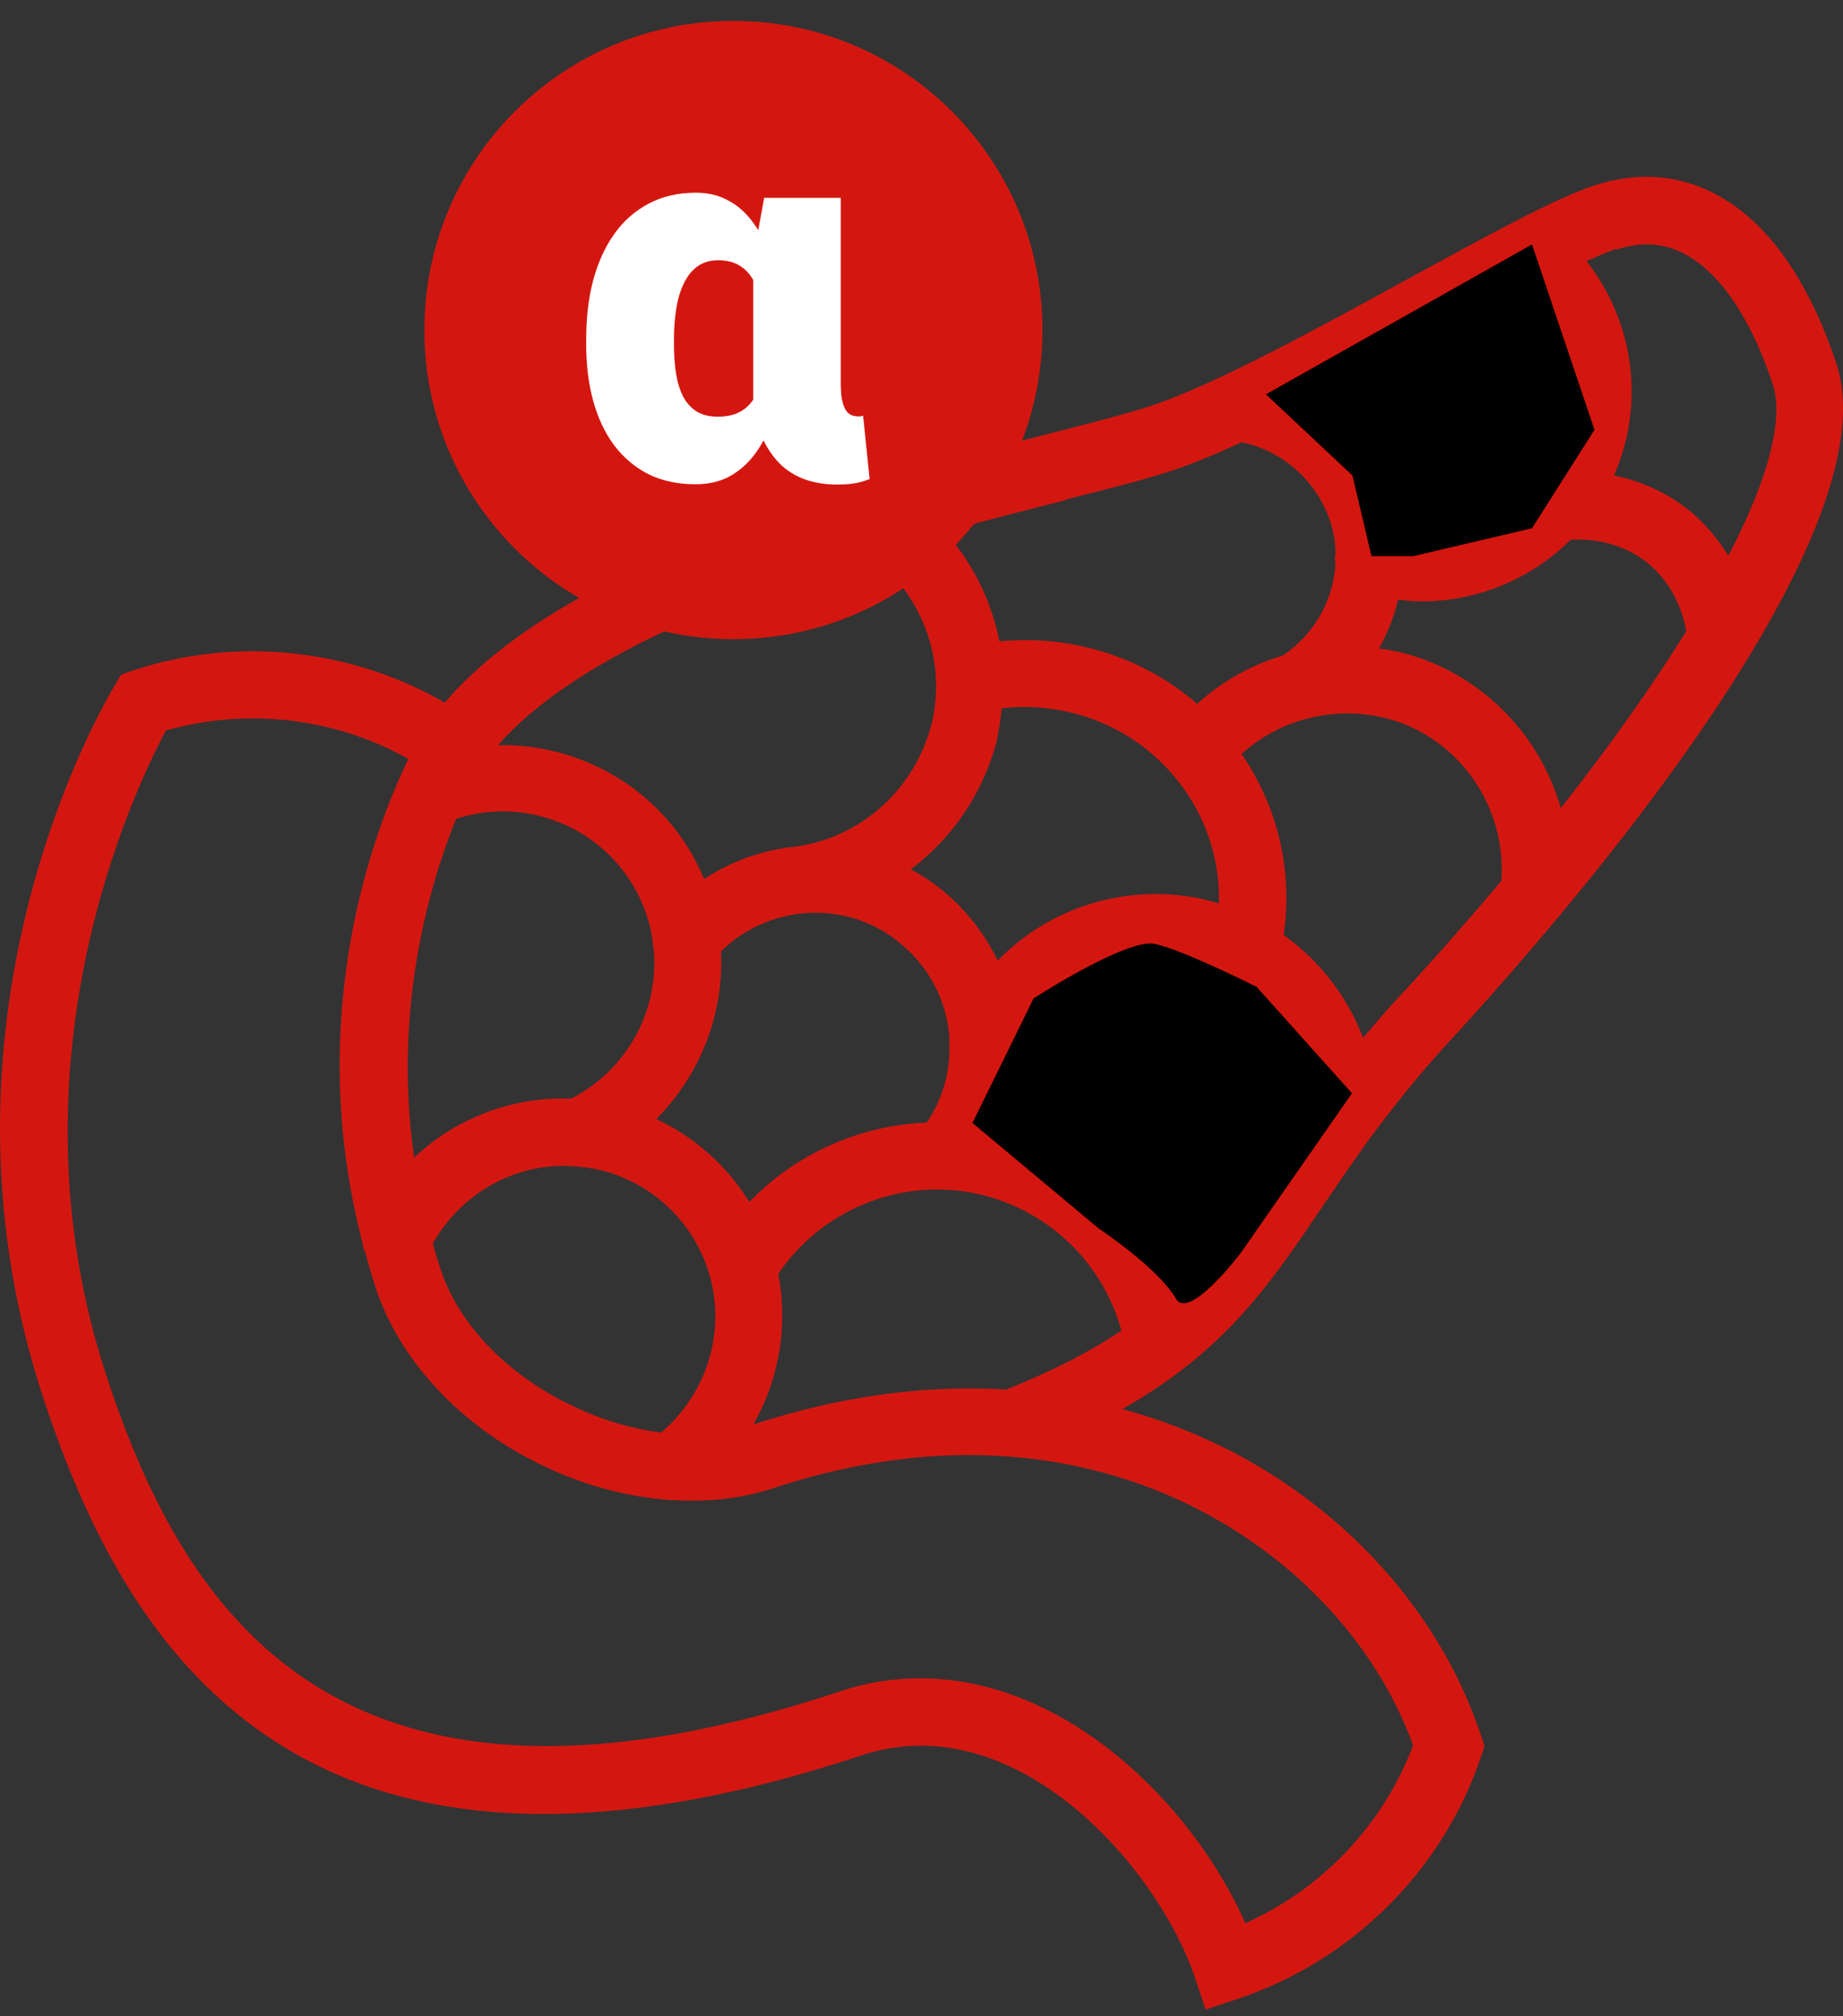
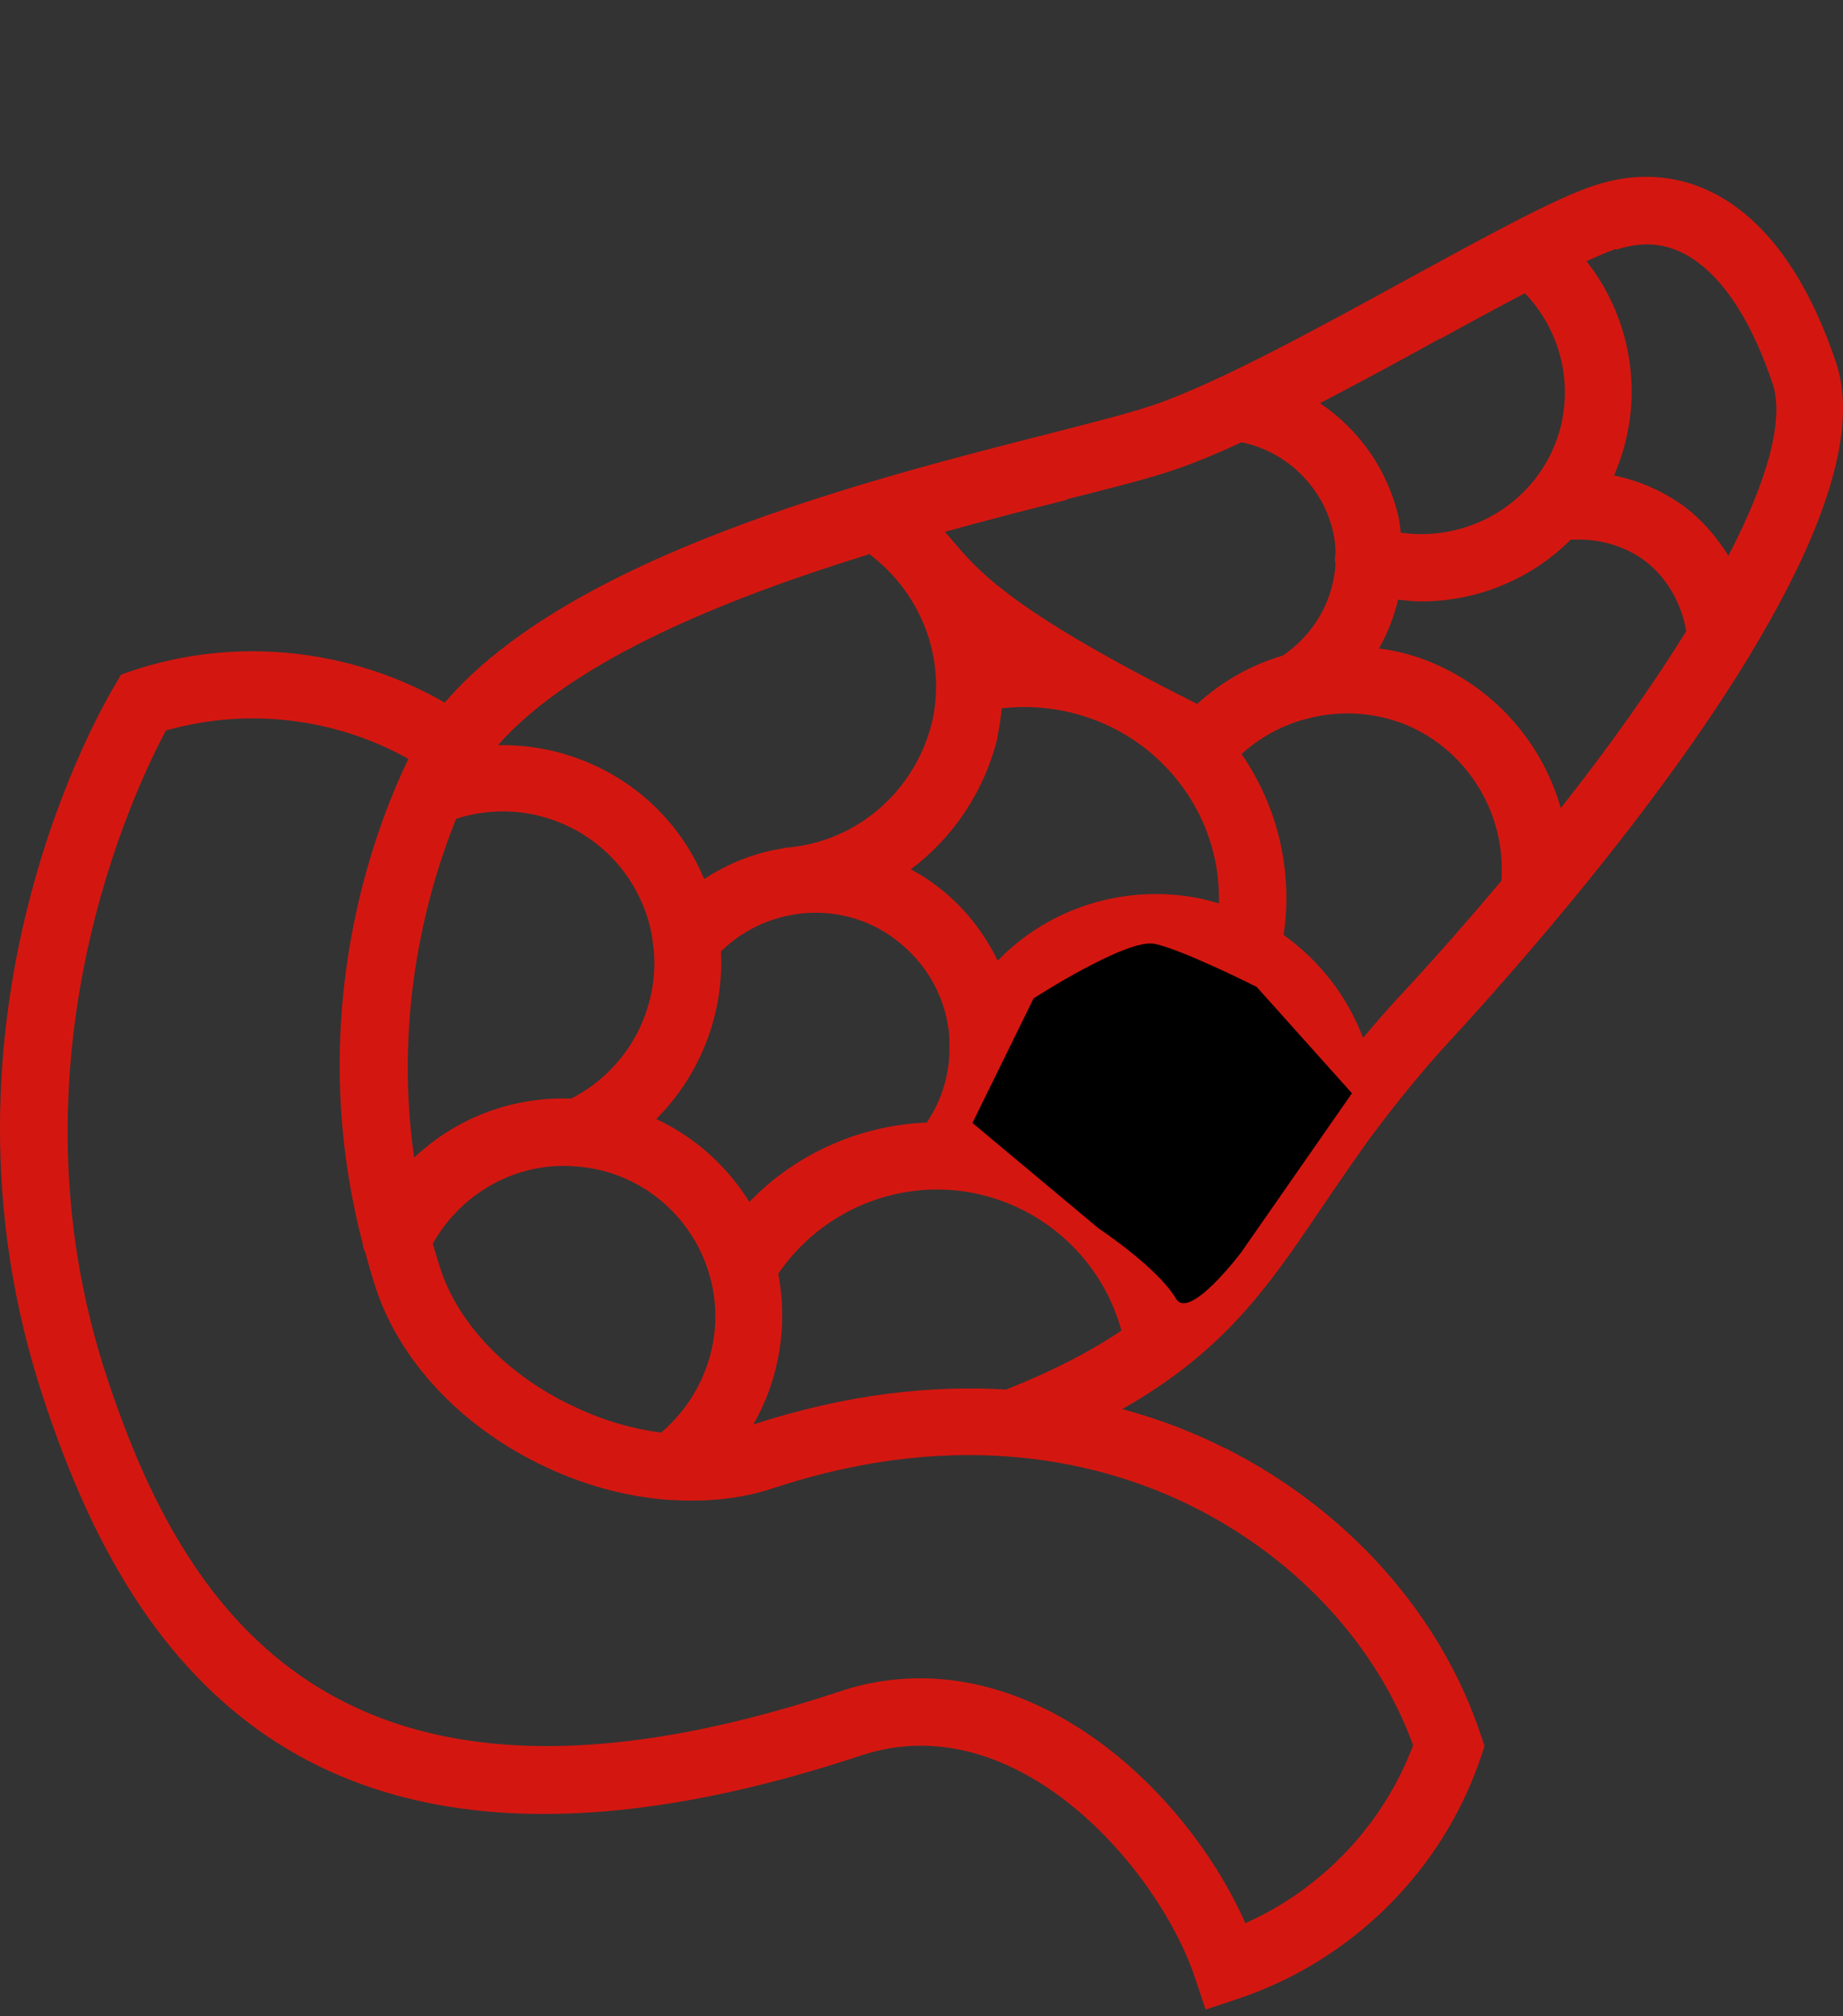
<svg xmlns="http://www.w3.org/2000/svg" width="32" height="35" viewBox="0 0 32 35" fill="none">
  <rect x="0" y="0" width="32" height="35" fill="#333333" stroke="none" />
-   <path d="M21.264 25.137C20.764 24.883 20.171 24.645 19.486 24.46C21.264 23.451 22.026 22.327 22.943 20.972C23.204 20.587 23.482 20.179 23.797 19.741C23.805 19.725 23.82 19.717 23.828 19.702C24.213 19.186 24.659 18.624 25.214 18.024C26.276 16.869 28.717 14.113 30.364 11.403C30.372 11.387 30.387 11.372 30.395 11.349C31.55 9.44 32.304 7.561 31.881 6.298C31.465 5.059 30.895 4.158 30.179 3.619C29.44 3.065 28.578 2.926 27.685 3.219C27 3.442 25.814 4.097 24.428 4.851C22.858 5.713 21.079 6.683 19.986 7.045C19.594 7.176 18.955 7.338 18.208 7.53C15.059 8.331 9.909 9.647 7.722 12.196C6.09 11.257 4.104 11.041 2.302 11.641L2.102 11.711L1.994 11.896C1.856 12.126 -1.455 17.631 0.762 24.298C2.156 28.502 5.143 33.721 14.951 30.473C17.661 29.572 20.125 32.459 20.748 34.33L20.933 34.884L21.488 34.699C23.474 34.037 25.052 32.467 25.714 30.496L25.776 30.311L25.714 30.126C25.021 28.024 23.397 26.207 21.272 25.137H21.264ZM13.08 24.729C13.527 23.944 13.689 23.012 13.512 22.112C14.251 21.026 15.567 20.464 16.868 20.703C18.139 20.942 19.139 21.881 19.471 23.097C18.947 23.451 18.3 23.79 17.469 24.121C16.191 24.044 14.728 24.19 13.073 24.729H13.08ZM9.878 24.375C8.769 23.829 7.953 22.966 7.645 22.019C7.599 21.873 7.553 21.727 7.514 21.588C8.015 20.695 8.992 20.156 10.009 20.249C11.102 20.326 12.033 21.096 12.326 22.158C12.603 23.151 12.257 24.206 11.479 24.868C10.948 24.799 10.401 24.637 9.885 24.375H9.878ZM7.922 14.213C9.2 13.797 10.609 14.421 11.148 15.676C11.241 15.891 11.302 16.114 11.333 16.33C11.333 16.368 11.333 16.407 11.348 16.453C11.456 17.508 10.909 18.563 9.916 19.071C8.892 19.032 7.915 19.41 7.191 20.095C6.821 17.516 7.453 15.368 7.922 14.205V14.213ZM17.315 12.804C17.353 12.635 17.376 12.465 17.392 12.296C18.393 12.18 19.417 12.511 20.148 13.22C20.833 13.882 21.187 14.767 21.164 15.683C21.056 15.652 20.956 15.622 20.849 15.599C19.532 15.329 18.208 15.76 17.323 16.676C17.107 16.23 16.799 15.822 16.406 15.491C16.221 15.337 16.021 15.198 15.813 15.091C16.545 14.544 17.091 13.743 17.323 12.796L17.315 12.804ZM13.95 15.853C14.566 15.799 15.175 15.983 15.652 16.392C16.137 16.8 16.429 17.362 16.483 17.985C16.483 18.016 16.483 18.039 16.483 18.07C16.483 18.093 16.483 18.116 16.483 18.139C16.499 18.624 16.36 19.086 16.091 19.486C14.928 19.533 13.82 20.025 13.011 20.864C12.618 20.233 12.056 19.733 11.394 19.425C12.164 18.655 12.572 17.593 12.518 16.515C12.903 16.137 13.404 15.906 13.95 15.853ZM20.441 22.304C19.909 20.98 18.77 19.971 17.353 19.617C17.553 19.178 17.661 18.701 17.661 18.208C18.177 17.108 19.401 16.484 20.61 16.738C21.803 16.984 22.665 18.008 22.742 19.209C22.465 19.594 22.211 19.964 21.98 20.31C21.464 21.072 21.026 21.719 20.448 22.297L20.441 22.304ZM24.359 17.231C24.105 17.5 23.882 17.762 23.666 18.016C23.397 17.3 22.912 16.676 22.288 16.23C22.45 15.114 22.188 14.005 21.557 13.089C21.88 12.796 22.265 12.588 22.673 12.481C22.681 12.481 22.696 12.481 22.704 12.473C23.266 12.327 23.866 12.357 24.428 12.588C25.499 13.043 26.153 14.143 26.068 15.291C25.529 15.93 24.967 16.576 24.359 17.231ZM24.675 10.44C25.645 10.44 26.584 10.056 27.269 9.37C27.747 9.339 28.216 9.47 28.586 9.755C28.955 10.048 29.194 10.479 29.279 10.956C28.694 11.896 27.962 12.935 27.1 14.028C26.784 12.919 25.984 11.98 24.883 11.511C24.575 11.38 24.259 11.295 23.943 11.257C24.09 10.995 24.205 10.71 24.274 10.41C24.413 10.425 24.544 10.44 24.683 10.44H24.675ZM28.062 4.335C28.586 4.158 29.055 4.235 29.486 4.559C30.002 4.943 30.449 5.675 30.78 6.668C30.98 7.284 30.695 8.331 30.01 9.647C29.818 9.339 29.579 9.055 29.286 8.824C28.909 8.539 28.478 8.346 28.024 8.254C28.57 7.007 28.37 5.582 27.547 4.535C27.747 4.443 27.924 4.366 28.062 4.32V4.335ZM25.006 5.883C25.522 5.598 26.022 5.328 26.476 5.09C27.208 5.852 27.392 7.007 26.884 7.961C26.384 8.893 25.352 9.393 24.321 9.247C24.313 9.17 24.305 9.093 24.29 9.008C24.105 8.169 23.605 7.461 22.919 6.999C23.612 6.637 24.328 6.252 25.006 5.875V5.883ZM18.508 8.67C19.309 8.47 19.94 8.308 20.371 8.162C20.718 8.046 21.126 7.877 21.557 7.677C22.342 7.838 22.973 8.454 23.15 9.247C23.174 9.363 23.189 9.486 23.189 9.601C23.174 9.671 23.174 9.74 23.189 9.801C23.143 10.433 22.819 11.01 22.273 11.38C21.726 11.541 21.218 11.826 20.787 12.219C19.848 11.403 18.593 11.01 17.353 11.133C17.215 10.433 16.891 9.771 16.406 9.232C17.184 9.016 17.908 8.831 18.523 8.677L18.508 8.67ZM15.082 9.609C15.991 10.286 16.437 11.426 16.183 12.534C15.89 13.736 14.874 14.613 13.666 14.713C13.635 14.713 13.612 14.721 13.581 14.729C13.096 14.806 12.634 14.99 12.226 15.26C12.226 15.244 12.218 15.229 12.21 15.221C11.587 13.766 10.147 12.904 8.646 12.935C9.947 11.457 12.611 10.386 15.082 9.624V9.609ZM21.626 33.39C20.71 31.32 18.508 29.133 15.975 29.133C15.521 29.133 15.051 29.202 14.574 29.364C5.867 32.251 3.203 27.978 1.863 23.929C0.039 18.439 2.356 13.666 2.88 12.681C4.288 12.28 5.813 12.457 7.091 13.174C6.506 14.382 5.258 17.616 6.298 21.588C6.298 21.642 6.321 21.696 6.344 21.742C6.398 21.95 6.46 22.158 6.529 22.373C6.945 23.613 7.968 24.722 9.354 25.407C10.101 25.776 10.871 25.984 11.625 26.038C11.633 26.038 11.649 26.038 11.656 26.038C11.656 26.038 11.656 26.038 11.664 26.038C12.28 26.077 12.873 26.015 13.412 25.838C16.73 24.737 19.232 25.407 20.741 26.169C22.527 27.07 23.905 28.563 24.536 30.296C24.02 31.666 22.966 32.782 21.626 33.383V33.39Z" fill="#D31710" />
+   <path d="M21.264 25.137C20.764 24.883 20.171 24.645 19.486 24.46C21.264 23.451 22.026 22.327 22.943 20.972C23.204 20.587 23.482 20.179 23.797 19.741C23.805 19.725 23.82 19.717 23.828 19.702C24.213 19.186 24.659 18.624 25.214 18.024C26.276 16.869 28.717 14.113 30.364 11.403C30.372 11.387 30.387 11.372 30.395 11.349C31.55 9.44 32.304 7.561 31.881 6.298C31.465 5.059 30.895 4.158 30.179 3.619C29.44 3.065 28.578 2.926 27.685 3.219C27 3.442 25.814 4.097 24.428 4.851C22.858 5.713 21.079 6.683 19.986 7.045C19.594 7.176 18.955 7.338 18.208 7.53C15.059 8.331 9.909 9.647 7.722 12.196C6.09 11.257 4.104 11.041 2.302 11.641L2.102 11.711L1.994 11.896C1.856 12.126 -1.455 17.631 0.762 24.298C2.156 28.502 5.143 33.721 14.951 30.473C17.661 29.572 20.125 32.459 20.748 34.33L20.933 34.884L21.488 34.699C23.474 34.037 25.052 32.467 25.714 30.496L25.776 30.311L25.714 30.126C25.021 28.024 23.397 26.207 21.272 25.137H21.264ZM13.08 24.729C13.527 23.944 13.689 23.012 13.512 22.112C14.251 21.026 15.567 20.464 16.868 20.703C18.139 20.942 19.139 21.881 19.471 23.097C18.947 23.451 18.3 23.79 17.469 24.121C16.191 24.044 14.728 24.19 13.073 24.729H13.08ZM9.878 24.375C8.769 23.829 7.953 22.966 7.645 22.019C7.599 21.873 7.553 21.727 7.514 21.588C8.015 20.695 8.992 20.156 10.009 20.249C11.102 20.326 12.033 21.096 12.326 22.158C12.603 23.151 12.257 24.206 11.479 24.868C10.948 24.799 10.401 24.637 9.885 24.375H9.878ZM7.922 14.213C9.2 13.797 10.609 14.421 11.148 15.676C11.241 15.891 11.302 16.114 11.333 16.33C11.333 16.368 11.333 16.407 11.348 16.453C11.456 17.508 10.909 18.563 9.916 19.071C8.892 19.032 7.915 19.41 7.191 20.095C6.821 17.516 7.453 15.368 7.922 14.205V14.213ZM17.315 12.804C17.353 12.635 17.376 12.465 17.392 12.296C18.393 12.18 19.417 12.511 20.148 13.22C20.833 13.882 21.187 14.767 21.164 15.683C21.056 15.652 20.956 15.622 20.849 15.599C19.532 15.329 18.208 15.76 17.323 16.676C17.107 16.23 16.799 15.822 16.406 15.491C16.221 15.337 16.021 15.198 15.813 15.091C16.545 14.544 17.091 13.743 17.323 12.796L17.315 12.804ZM13.95 15.853C14.566 15.799 15.175 15.983 15.652 16.392C16.137 16.8 16.429 17.362 16.483 17.985C16.483 18.016 16.483 18.039 16.483 18.07C16.483 18.093 16.483 18.116 16.483 18.139C16.499 18.624 16.36 19.086 16.091 19.486C14.928 19.533 13.82 20.025 13.011 20.864C12.618 20.233 12.056 19.733 11.394 19.425C12.164 18.655 12.572 17.593 12.518 16.515C12.903 16.137 13.404 15.906 13.95 15.853ZM20.441 22.304C19.909 20.98 18.77 19.971 17.353 19.617C17.553 19.178 17.661 18.701 17.661 18.208C18.177 17.108 19.401 16.484 20.61 16.738C21.803 16.984 22.665 18.008 22.742 19.209C22.465 19.594 22.211 19.964 21.98 20.31C21.464 21.072 21.026 21.719 20.448 22.297L20.441 22.304ZM24.359 17.231C24.105 17.5 23.882 17.762 23.666 18.016C23.397 17.3 22.912 16.676 22.288 16.23C22.45 15.114 22.188 14.005 21.557 13.089C21.88 12.796 22.265 12.588 22.673 12.481C22.681 12.481 22.696 12.481 22.704 12.473C23.266 12.327 23.866 12.357 24.428 12.588C25.499 13.043 26.153 14.143 26.068 15.291C25.529 15.93 24.967 16.576 24.359 17.231ZM24.675 10.44C25.645 10.44 26.584 10.056 27.269 9.37C27.747 9.339 28.216 9.47 28.586 9.755C28.955 10.048 29.194 10.479 29.279 10.956C28.694 11.896 27.962 12.935 27.1 14.028C26.784 12.919 25.984 11.98 24.883 11.511C24.575 11.38 24.259 11.295 23.943 11.257C24.09 10.995 24.205 10.71 24.274 10.41C24.413 10.425 24.544 10.44 24.683 10.44H24.675ZM28.062 4.335C28.586 4.158 29.055 4.235 29.486 4.559C30.002 4.943 30.449 5.675 30.78 6.668C30.98 7.284 30.695 8.331 30.01 9.647C29.818 9.339 29.579 9.055 29.286 8.824C28.909 8.539 28.478 8.346 28.024 8.254C28.57 7.007 28.37 5.582 27.547 4.535C27.747 4.443 27.924 4.366 28.062 4.32V4.335ZM25.006 5.883C25.522 5.598 26.022 5.328 26.476 5.09C27.208 5.852 27.392 7.007 26.884 7.961C26.384 8.893 25.352 9.393 24.321 9.247C24.313 9.17 24.305 9.093 24.29 9.008C24.105 8.169 23.605 7.461 22.919 6.999C23.612 6.637 24.328 6.252 25.006 5.875V5.883ZM18.508 8.67C19.309 8.47 19.94 8.308 20.371 8.162C20.718 8.046 21.126 7.877 21.557 7.677C22.342 7.838 22.973 8.454 23.15 9.247C23.174 9.363 23.189 9.486 23.189 9.601C23.174 9.671 23.174 9.74 23.189 9.801C23.143 10.433 22.819 11.01 22.273 11.38C21.726 11.541 21.218 11.826 20.787 12.219C17.215 10.433 16.891 9.771 16.406 9.232C17.184 9.016 17.908 8.831 18.523 8.677L18.508 8.67ZM15.082 9.609C15.991 10.286 16.437 11.426 16.183 12.534C15.89 13.736 14.874 14.613 13.666 14.713C13.635 14.713 13.612 14.721 13.581 14.729C13.096 14.806 12.634 14.99 12.226 15.26C12.226 15.244 12.218 15.229 12.21 15.221C11.587 13.766 10.147 12.904 8.646 12.935C9.947 11.457 12.611 10.386 15.082 9.624V9.609ZM21.626 33.39C20.71 31.32 18.508 29.133 15.975 29.133C15.521 29.133 15.051 29.202 14.574 29.364C5.867 32.251 3.203 27.978 1.863 23.929C0.039 18.439 2.356 13.666 2.88 12.681C4.288 12.28 5.813 12.457 7.091 13.174C6.506 14.382 5.258 17.616 6.298 21.588C6.298 21.642 6.321 21.696 6.344 21.742C6.398 21.95 6.46 22.158 6.529 22.373C6.945 23.613 7.968 24.722 9.354 25.407C10.101 25.776 10.871 25.984 11.625 26.038C11.633 26.038 11.649 26.038 11.656 26.038C11.656 26.038 11.656 26.038 11.664 26.038C12.28 26.077 12.873 26.015 13.412 25.838C16.73 24.737 19.232 25.407 20.741 26.169C22.527 27.07 23.905 28.563 24.536 30.296C24.02 31.666 22.966 32.782 21.626 33.383V33.39Z" fill="#D31710" />
  <path d="M16.884 19.494L17.946 17.331C17.946 17.331 19.563 16.284 20.048 16.384C20.533 16.484 21.819 17.131 21.819 17.131L23.474 18.978L21.549 21.742C21.549 21.742 20.649 22.936 20.418 22.543C20.102 22.004 19.078 21.326 19.078 21.326L16.876 19.486L16.884 19.494Z" fill="black" />
-   <path d="M12.734 11.095C15.697 11.095 18.1 8.692 18.1 5.729C18.1 2.765 15.697 0.363 12.734 0.363C9.77 0.363 7.368 2.765 7.368 5.729C7.368 8.692 9.77 11.095 12.734 11.095Z" fill="#D31710" />
-   <path d="M10.178 5.979V5.885C10.178 5.515 10.218 5.175 10.299 4.865C10.383 4.555 10.505 4.288 10.665 4.062C10.827 3.834 11.027 3.658 11.265 3.534C11.502 3.408 11.776 3.345 12.086 3.345C12.293 3.345 12.477 3.389 12.636 3.476C12.798 3.56 12.938 3.68 13.056 3.837C13.176 3.993 13.278 4.178 13.362 4.392C13.45 4.605 13.522 4.84 13.579 5.095C13.639 5.351 13.687 5.62 13.723 5.903V6.015C13.678 6.346 13.615 6.656 13.534 6.945C13.456 7.233 13.352 7.488 13.222 7.707C13.096 7.927 12.938 8.098 12.749 8.221C12.562 8.345 12.338 8.406 12.077 8.406C11.767 8.406 11.493 8.348 11.256 8.23C11.021 8.11 10.823 7.942 10.66 7.725C10.501 7.509 10.38 7.253 10.299 6.958C10.218 6.661 10.178 6.334 10.178 5.979ZM11.702 5.885V5.979C11.702 6.163 11.714 6.331 11.738 6.485C11.762 6.635 11.803 6.767 11.86 6.882C11.92 6.993 11.998 7.08 12.095 7.143C12.194 7.203 12.316 7.233 12.46 7.233C12.604 7.233 12.726 7.209 12.825 7.161C12.928 7.11 13.01 7.038 13.073 6.945C13.14 6.852 13.189 6.737 13.222 6.602C13.255 6.467 13.277 6.312 13.286 6.137V5.781C13.277 5.582 13.255 5.405 13.222 5.249C13.189 5.092 13.14 4.96 13.073 4.852C13.01 4.743 12.929 4.661 12.83 4.604C12.731 4.546 12.61 4.518 12.469 4.518C12.328 4.518 12.207 4.554 12.108 4.626C12.012 4.695 11.934 4.793 11.874 4.919C11.813 5.043 11.77 5.187 11.743 5.352C11.716 5.518 11.702 5.695 11.702 5.885ZM13.268 3.435H14.598V6.647C14.598 6.755 14.604 6.847 14.616 6.922C14.631 6.994 14.651 7.055 14.675 7.103C14.702 7.148 14.735 7.181 14.774 7.202C14.813 7.22 14.86 7.229 14.914 7.229C14.932 7.229 14.946 7.227 14.955 7.224C14.967 7.221 14.977 7.218 14.986 7.215L15.099 8.316C15 8.355 14.906 8.381 14.819 8.393C14.735 8.405 14.64 8.411 14.535 8.411C14.34 8.411 14.161 8.384 13.998 8.33C13.839 8.275 13.698 8.193 13.574 8.082C13.451 7.967 13.347 7.826 13.263 7.657C13.182 7.486 13.12 7.286 13.078 7.058V4.473L13.268 3.435Z" fill="white" />
-   <path d="M21.98 6.845L23.482 8.254L23.813 9.655H24.537L26.6 9.17L27.685 7.461L26.6 4.243L21.98 6.845Z" fill="black" />
</svg>